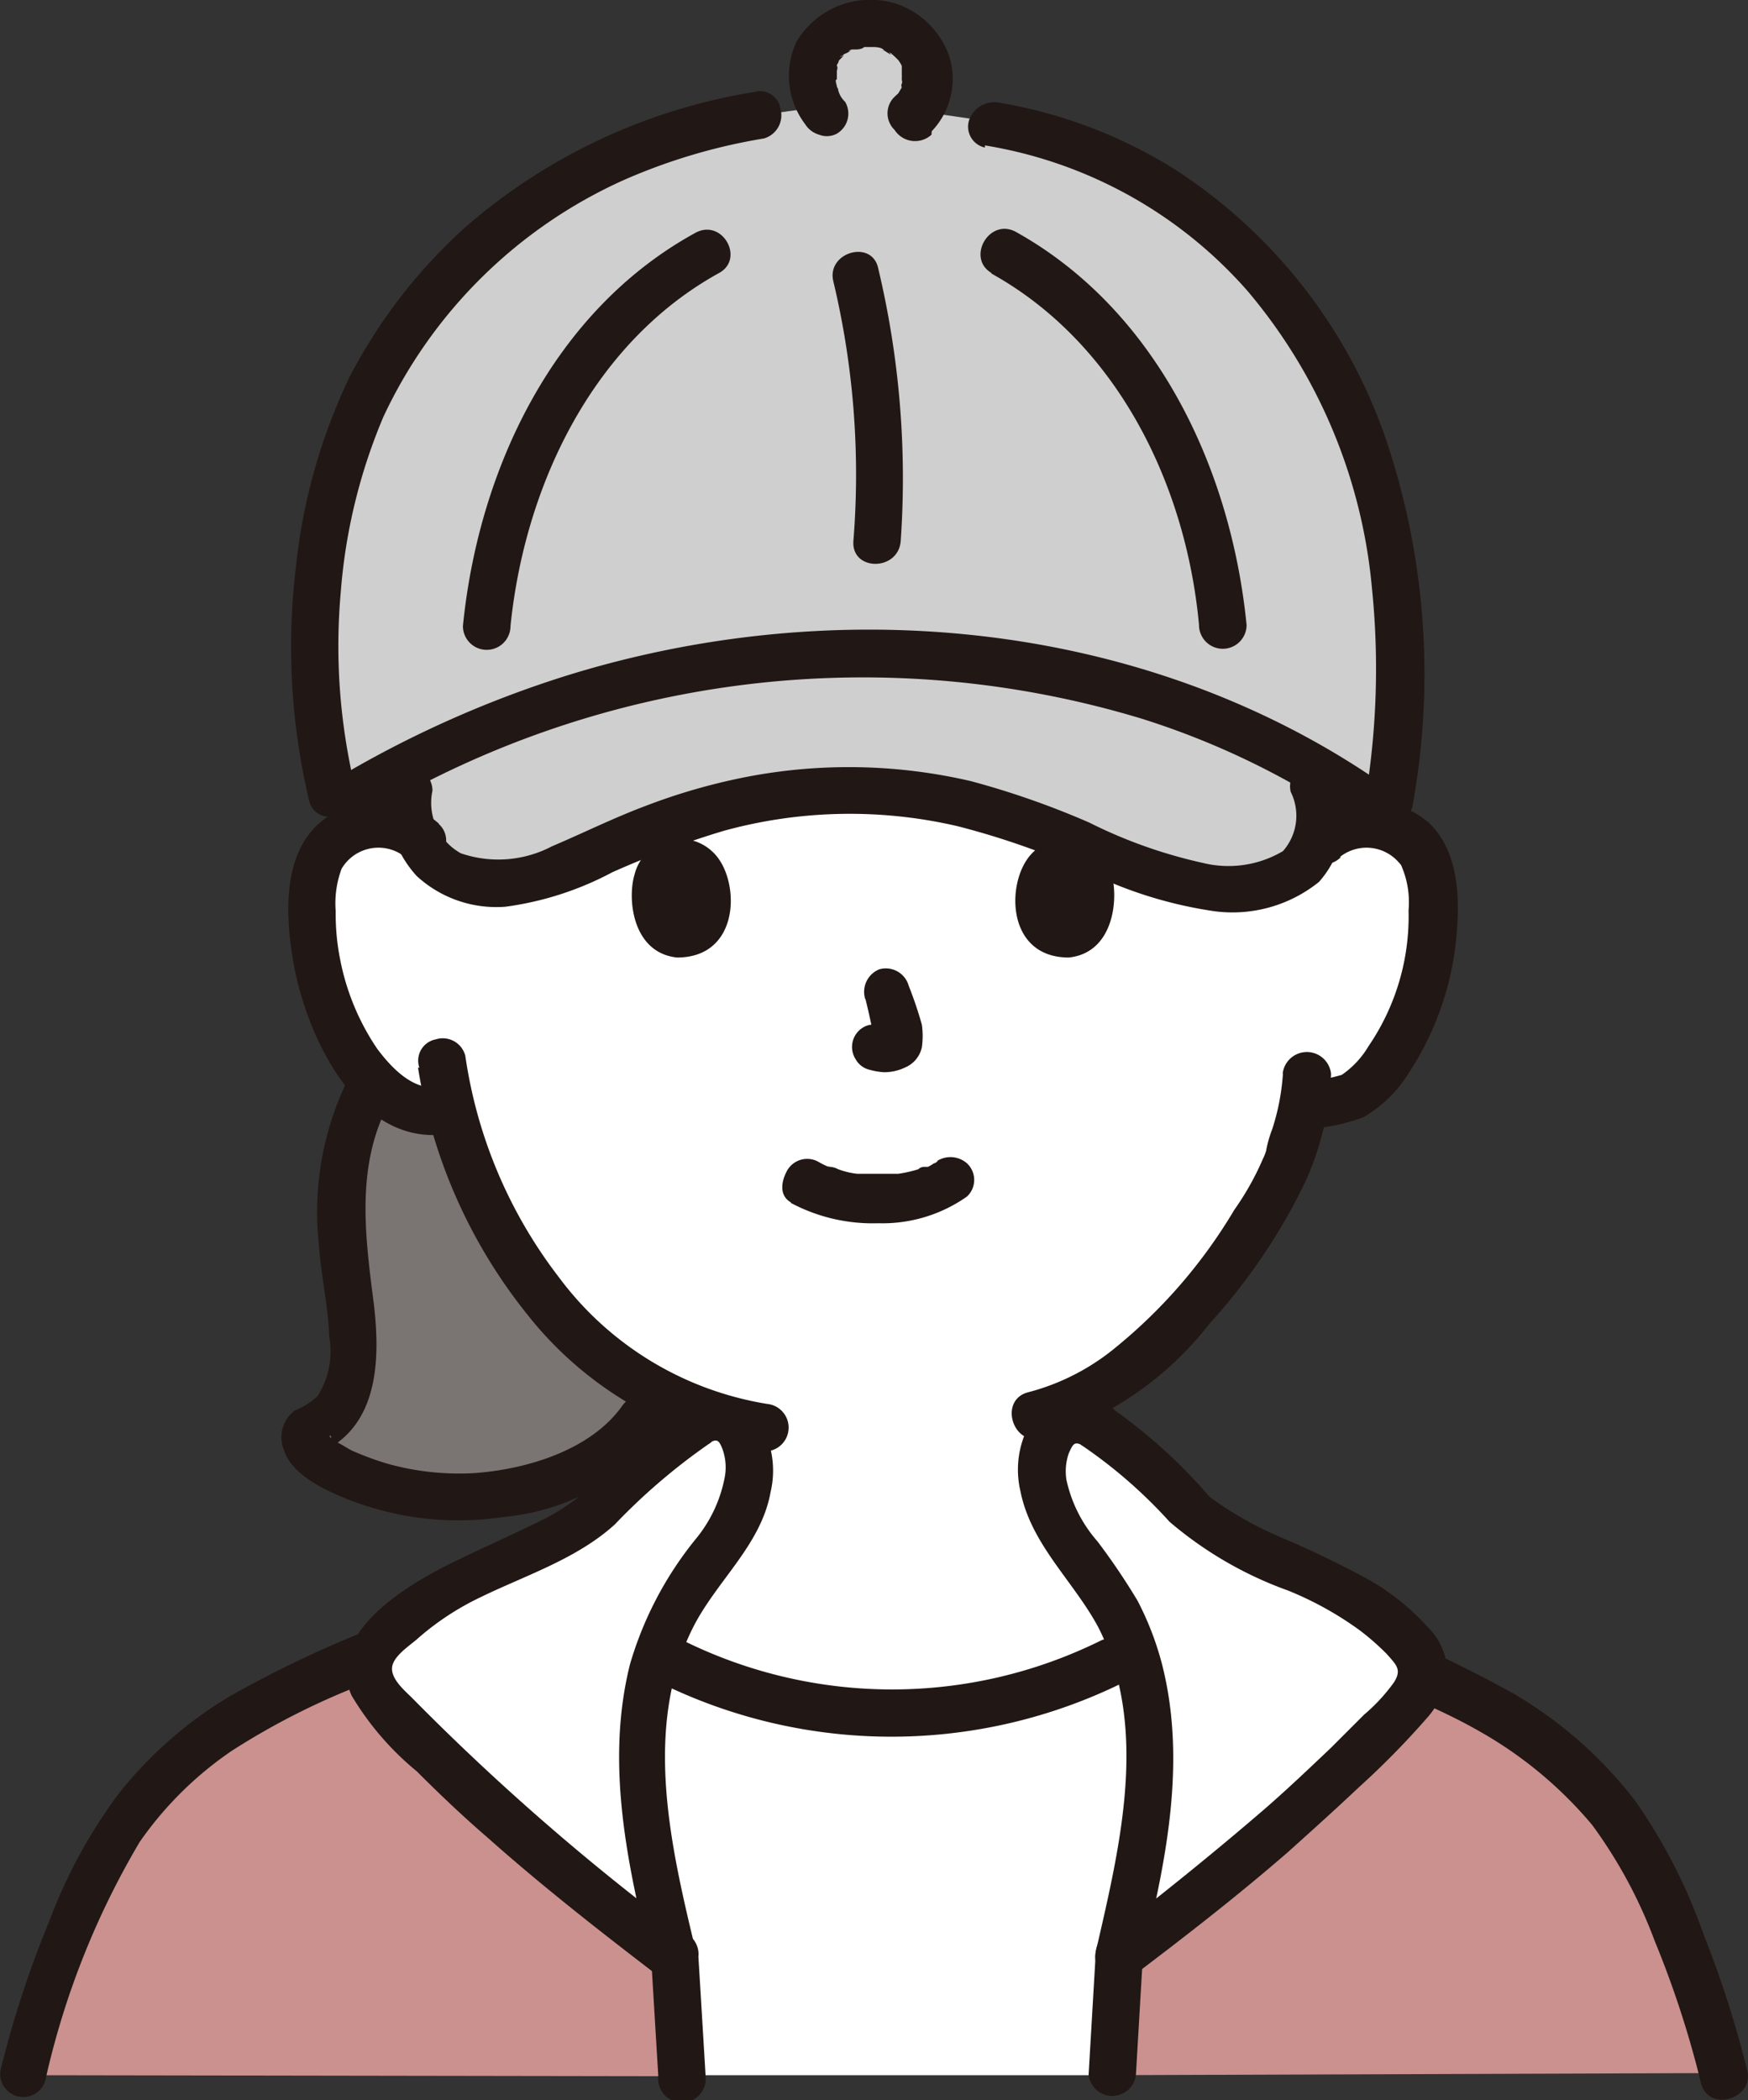
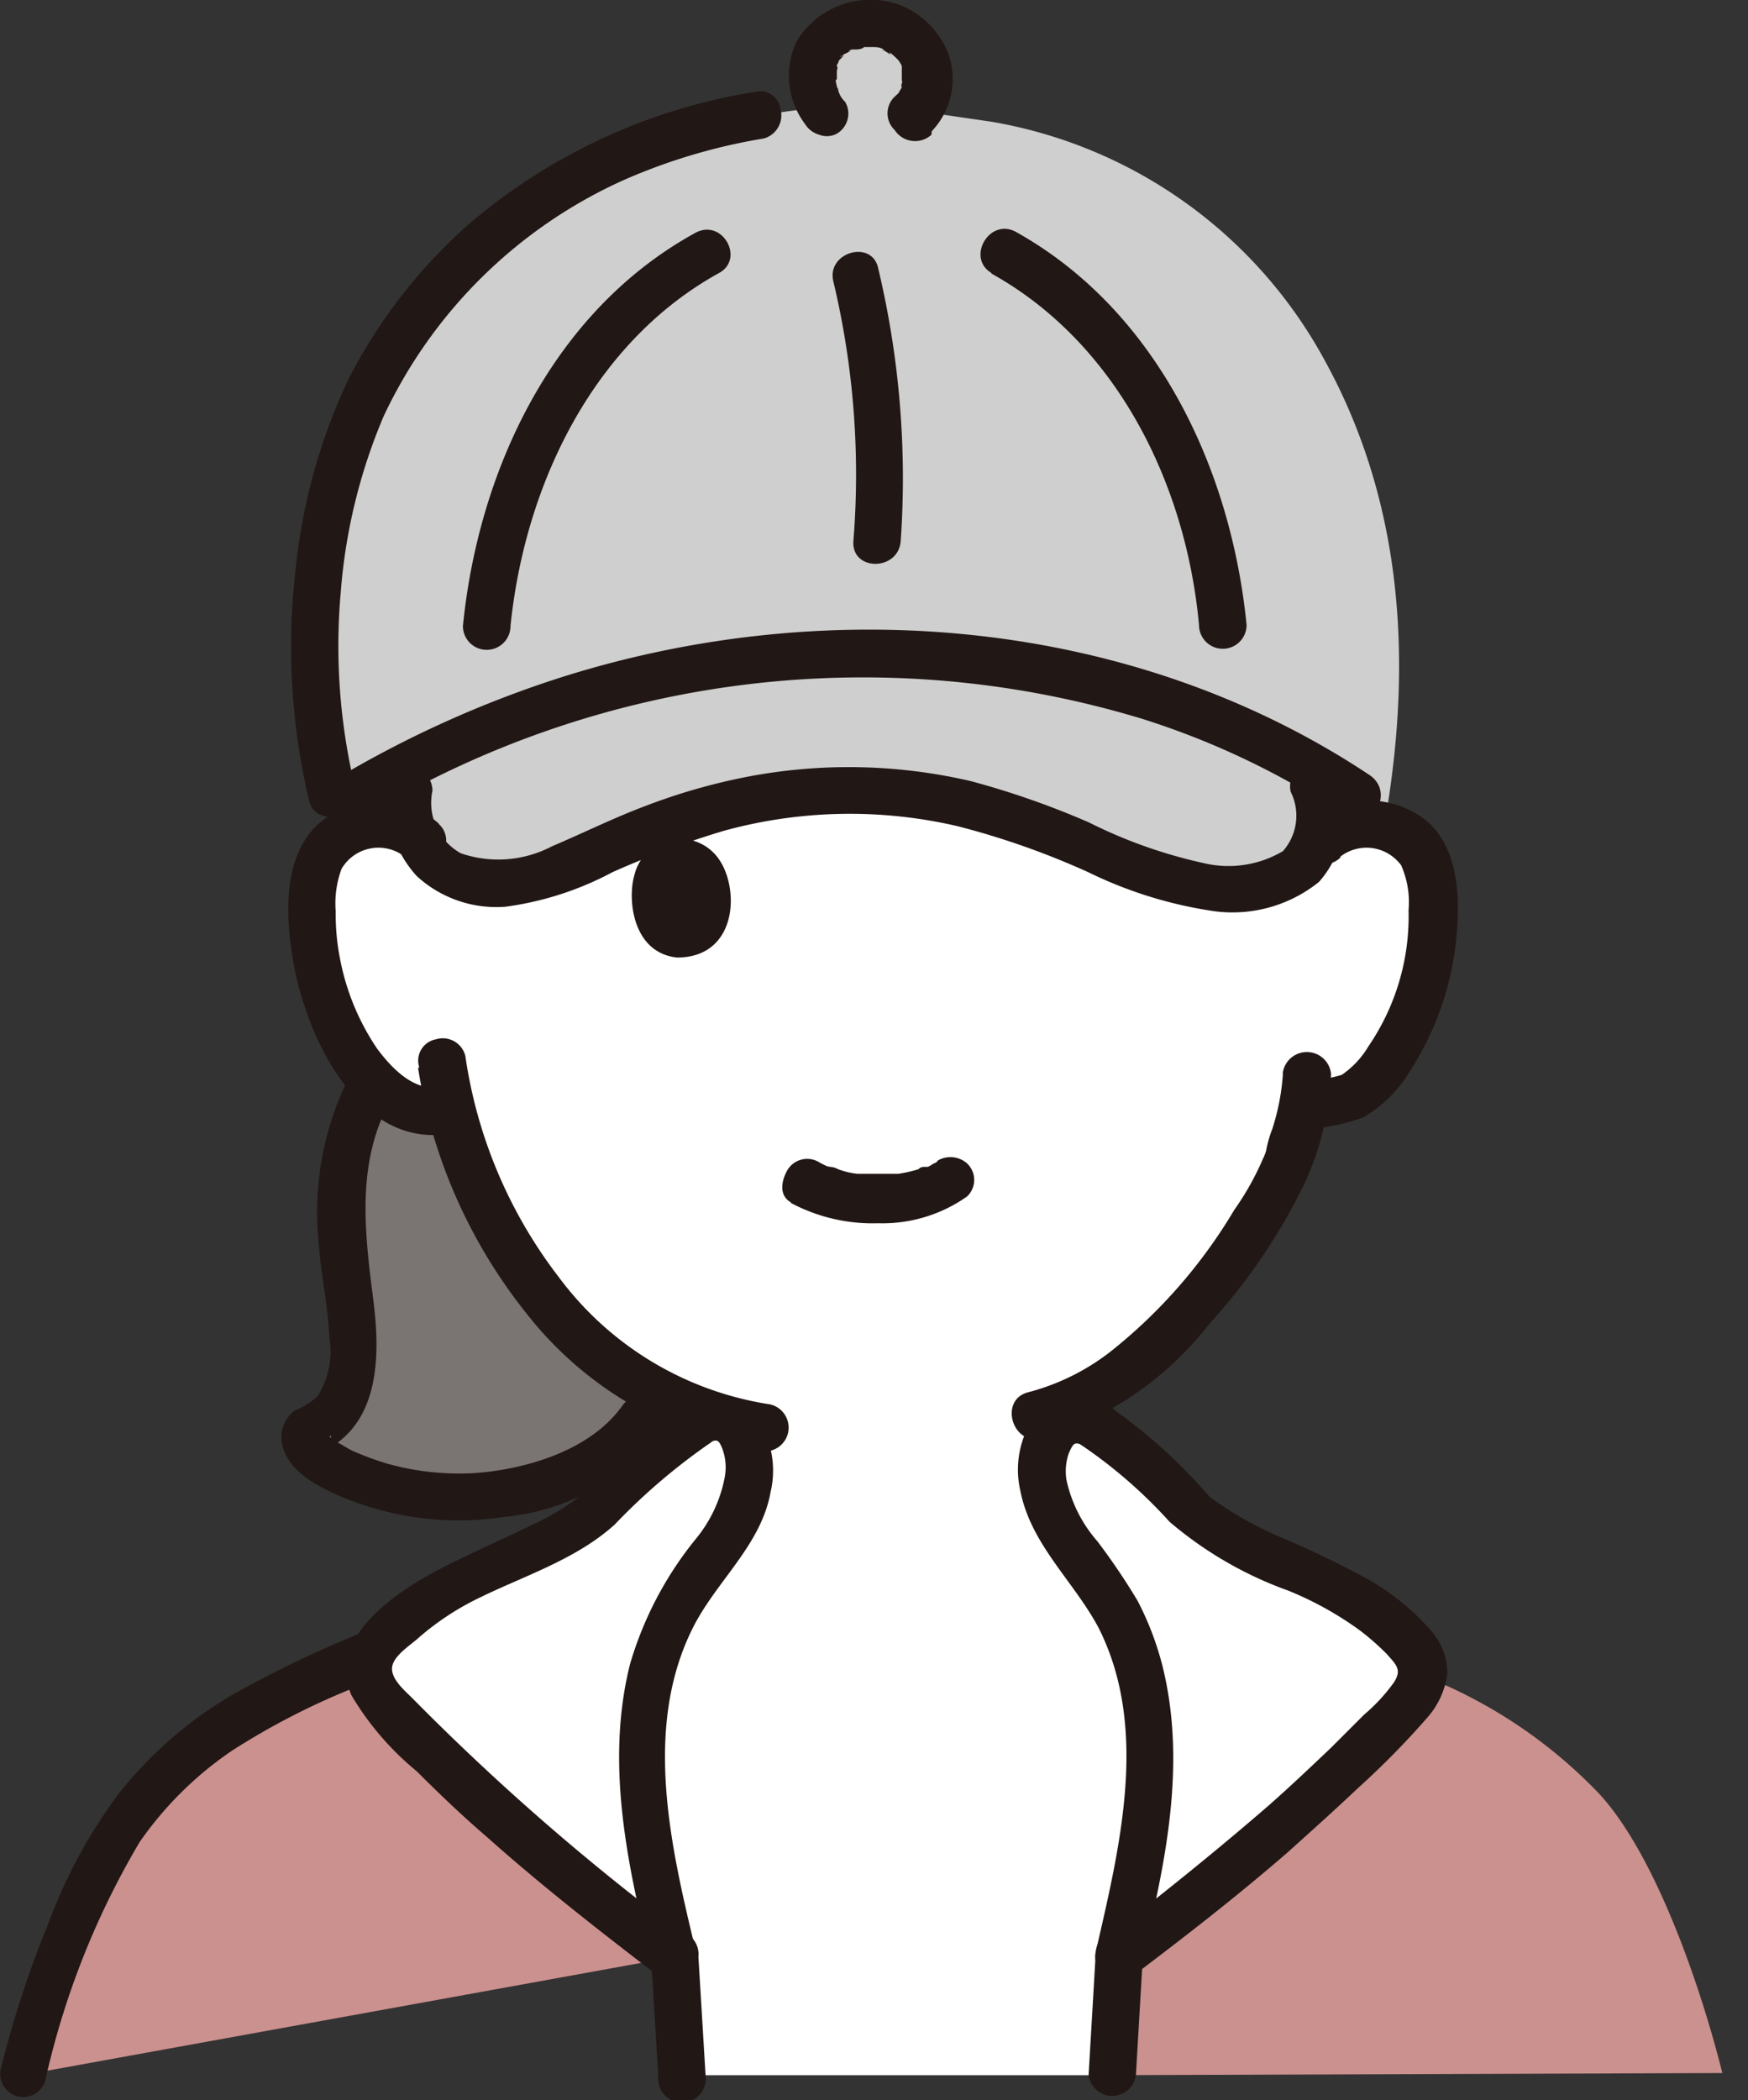
<svg xmlns="http://www.w3.org/2000/svg" viewBox="0 0 65.4 78.56">
  <rect x="0" y="0" width="65.4" height="78.56" fill="#333333" stroke="none" />
  <defs>
    <style>.cls-1{fill:#fff;}.cls-2{fill:#cfcfcf;}.cls-3{fill:#cb918e;}.cls-4{fill:#7a7473;}.cls-5{fill:#211715;}</style>
  </defs>
  <g id="レイヤー_2" data-name="レイヤー 2">
    <g id="レイヤー_1-2" data-name="レイヤー 1">
      <path class="cls-1" d="M49.51,31.44a2.37,2.37,0,0,1,2-.58A2.42,2.42,0,0,1,53.23,32a3.47,3.47,0,0,1,.36,1.33,10.5,10.5,0,0,1-1,5.32,6.56,6.56,0,0,1-1.64,2.17,4.85,4.85,0,0,1-2.12.53,17.72,17.72,0,0,1-.58,2.08c-.58,1.55-3.81,7-7.84,8.9a22.39,22.39,0,0,0,.36,2.92c.22,1.15.13,2.17,1.72,2.79.09.05,4.65,2.22,4.83,2.26,0,0-2.48,11.12-14.17,11.12s-15-10.85-15-10.85c.31-.09,5.4-2.48,5.49-2.53,1.6-.57,1.55-1.59,1.73-2.79a17.7,17.7,0,0,0,.31-2.61,13.87,13.87,0,0,1-5.4-4.21,17.2,17.2,0,0,1-3.41-6.95,2.64,2.64,0,0,1-2.44-.66,5.74,5.74,0,0,1-1.64-2.17,9.73,9.73,0,0,1-1-5.32A2.73,2.73,0,0,1,12.14,32a2.39,2.39,0,0,1,1.68-1.15,2.47,2.47,0,0,1,2,.58s-2-18.29,15.55-18.29C50.8,13.15,49.51,31.44,49.51,31.44Z" />
      <path class="cls-2" d="M15.46,30.64a4,4,0,0,1,.22-2.17C26,23.29,38.84,22.85,49,28.6c1.33,3.1-.13,4.39-2.43,4.61a10.12,10.12,0,0,1-4.25-.84c-2.93-1.24-5.94-2.57-9.08-2.7A19,19,0,0,0,24.63,31a47.89,47.89,0,0,1-4.74,1.91C17.5,33.47,15.77,32.41,15.46,30.64Z" />
      <path class="cls-2" d="M49.6,13.55a17.54,17.54,0,0,0-12.53-9l-2.75-.4a1.88,1.88,0,0,0,.45-1.24,2.11,2.11,0,0,0-2.13-2c-.8,0-2.26.49-2.26,1.91A2.14,2.14,0,0,0,30.69,4l-2.3.31A20,20,0,0,0,16,11.38a17.13,17.13,0,0,0-3.72,8.23,23.11,23.11,0,0,0,.31,10.59c11.78-7.35,27.76-8.11,39.28.22C52.92,24.09,52.26,18.42,49.6,13.55Z" />
      <path class="cls-1" d="M25.51,77.63c-.09-1.91-.18-2.75-.26-4.48l-.05,0A35,35,0,0,1,24,66.38a13,13,0,0,1,.57-4.52,18.54,18.54,0,0,0,17.8-.18,12.88,12.88,0,0,1,.62,4.7,34.35,34.35,0,0,1-1.15,6.77c-.09,1.69-.17,2.57-.26,4.48Z" />
      <path class="cls-3" d="M41.54,77.63c.09-1.95.18-2.84.27-4.61L47.7,60.36c.4-.27,4.25,1.81,6.51,2.74a18.33,18.33,0,0,1,5.62,4c2.17,2.35,3.86,7.44,4.61,10.45Z" />
-       <path class="cls-3" d="M.84,77.63c.76-3,2.44-8.11,4.61-10.45a16.8,16.8,0,0,1,5.62-4c2.44-1,5.81-2.75,6.51-2.62L25.25,73.2c.08,1.73.17,2.57.26,4.47Z" />
+       <path class="cls-3" d="M.84,77.63c.76-3,2.44-8.11,4.61-10.45a16.8,16.8,0,0,1,5.62-4c2.44-1,5.81-2.75,6.51-2.62L25.25,73.2Z" />
      <path class="cls-4" d="M12.85,44.06a.43.43,0,0,1,0-.22A8.2,8.2,0,0,1,14,40.47a3.25,3.25,0,0,0,.4.36,2.69,2.69,0,0,0,2.44.66,17.53,17.53,0,0,0,3.41,6.95,15.11,15.11,0,0,0,4.25,3.63A4.87,4.87,0,0,1,21.79,55a11.43,11.43,0,0,1-2.92.93,10.31,10.31,0,0,1-6.56-1.15,2,2,0,0,1-.7-.62c0-.09-.09-.23-.14-.31s0-.23,0-.27c1.41-.49,1.81-1.95,1.72-3.41s-.44-3-.48-4.47A9.72,9.72,0,0,1,12.85,44.06Z" />
      <path class="cls-5" d="M12.93,40.56a11.27,11.27,0,0,0-1,6c.08,1.15.35,2.31.39,3.46a3.1,3.1,0,0,1-.44,2.21,2.67,2.67,0,0,1-.84.53,1.24,1.24,0,0,0-.44,1.42c.26.89,1.28,1.42,2.08,1.77a11.3,11.3,0,0,0,6.15.8,8.58,8.58,0,0,0,6-3.28c.67-.93-.88-1.81-1.55-.88-1.19,1.68-3.63,2.39-5.58,2.52a10,10,0,0,1-3.19-.35,11.33,11.33,0,0,1-1.24-.45c-.22-.09-.39-.22-.57-.31s-.18-.13-.27-.17c-.26-.14.14-.27-.17.22l-.54.4c2.44-.89,2.53-3.5,2.26-5.72-.31-2.43-.66-5,.49-7.3.53-1-1-1.91-1.51-.89Z" />
      <path class="cls-5" d="M50.13,32.06a1.6,1.6,0,0,1,2.22.22s.09.09.09.13a3.4,3.4,0,0,1,.26,1.64,8.61,8.61,0,0,1-1.5,5.09,3.38,3.38,0,0,1-1,1.07,7.14,7.14,0,0,1-1.42.26.89.89,0,0,0,0,1.77A7.36,7.36,0,0,0,51,41.8a4.85,4.85,0,0,0,1.72-1.68,11.15,11.15,0,0,0,1.73-4.7c.18-1.55.22-3.5-1-4.65a3.51,3.51,0,0,0-4.52,0,.86.86,0,0,0,0,1.24.82.82,0,0,0,1.24.05Z" />
      <path class="cls-5" d="M16.43,30.82a3.38,3.38,0,0,0-4.51,0c-1.29,1.15-1.24,3.27-1,4.82.4,2.88,2.43,7.49,6.06,6.74,1.11-.23.67-2-.48-1.73-1,.22-1.86-.71-2.39-1.42a9,9,0,0,1-1.38-3.32,8.63,8.63,0,0,1-.17-1.82,3.72,3.72,0,0,1,.22-1.59,1.6,1.6,0,0,1,2.17-.58l.22.14a.86.86,0,0,0,1.24,0,.82.82,0,0,0,0-1.24Z" />
      <path class="cls-5" d="M24.8,52.74A18.48,18.48,0,0,1,24.54,55c-.05.45-.14.89-.22,1.33,0,0-.14.31-.05.18l-.13.26c-.09.14.09-.08,0,0l-.09.09a.4.4,0,0,1-.22.18c-.22.13-.49.22-.75.35-1.29.58-2.53,1.2-3.81,1.78l-1,.44a1.17,1.17,0,0,0-.35.18c-.22.08.22-.09,0,0a.92.92,0,0,0-.62,1.1.88.88,0,0,0,1.11.62c.48-.17,1-.44,1.5-.66.8-.36,1.55-.71,2.35-1.06l1.73-.8s.08,0,.13,0l-.13,0,.26-.13a1.77,1.77,0,0,0,.49-.27A3,3,0,0,0,26,57.12a5.37,5.37,0,0,0,.31-1.46,21.06,21.06,0,0,0,.36-2.83.89.89,0,0,0-.89-.89.86.86,0,0,0-.93.8Z" />
      <path class="cls-5" d="M39.42,52.34A32.25,32.25,0,0,0,40,56.46,3.29,3.29,0,0,0,42,58.89c.31.14-.22-.13,0,0l.27.14.79.4,2.17,1c.49.23,1,.49,1.51.71A.89.89,0,0,0,48,60.84a.88.88,0,0,0-.31-1.19c-1.06-.45-2.12-1-3.18-1.51-.54-.22-1-.49-1.55-.71a4.08,4.08,0,0,1-.76-.35.9.9,0,0,1-.44-.67,9.63,9.63,0,0,1-.27-1.5,22.14,22.14,0,0,1-.26-2.48.89.89,0,0,0-.89-.89.77.77,0,0,0-.88.8Z" />
-       <path class="cls-5" d="M48.14,61.15c.09,0-.49.18-.31.09-.09,0-.18,0-.09,0s.18,0,.27.09l.66.27c.71.31,1.38.62,2.08,1,1.51.71,3.15,1.33,4.61,2.17a15.33,15.33,0,0,1,4.21,3.5,17.84,17.84,0,0,1,2.34,4.34,37,37,0,0,1,1.73,5.31c.27,1.11,2,.62,1.73-.48a40.41,40.41,0,0,0-1.64-5.1,20.48,20.48,0,0,0-2.57-5,15.84,15.84,0,0,0-4.56-4,52.14,52.14,0,0,0-5.05-2.44c-.84-.4-1.68-.8-2.52-1.15a2.2,2.2,0,0,0-1.73-.18c-1.06.49-.18,2,.84,1.55Z" />
      <path class="cls-5" d="M1.69,77.85A30.43,30.43,0,0,1,5.23,68.9a13.32,13.32,0,0,1,3.45-3.41A27.14,27.14,0,0,1,13.6,63c.84-.36,1.64-.75,2.48-1.11l1-.4a1.13,1.13,0,0,1,.35-.09c.22,0,.09,0,0,0a.94.94,0,0,0,1.1-.62.88.88,0,0,0-.62-1.11,3.72,3.72,0,0,0-1.68.27c-.8.31-1.59.66-2.35,1a42.29,42.29,0,0,0-5.22,2.48,15.26,15.26,0,0,0-4.25,3.72,19.28,19.28,0,0,0-2.57,4.74A39,39,0,0,0,.05,77.32a.86.86,0,1,0,1.64.53Z" />
      <path class="cls-5" d="M48,40.16a8.51,8.51,0,0,1-.4,2.08,4.35,4.35,0,0,0-.22.76c0,.08-.18.48-.09.26a10.45,10.45,0,0,1-1.11,2,19.4,19.4,0,0,1-4.43,5.14,8.5,8.5,0,0,1-3.27,1.68c-1.11.27-.62,2,.48,1.73a12.37,12.37,0,0,0,6.29-4.29,22.24,22.24,0,0,0,3.55-5.23,10.86,10.86,0,0,0,1-4.12.91.91,0,0,0-1.81,0Z" />
      <path class="cls-5" d="M15.64,39.94a19.64,19.64,0,0,0,4.07,9.21,13.75,13.75,0,0,0,9,5.14.89.89,0,0,0,0-1.77,12.12,12.12,0,0,1-7.8-4.74,17.72,17.72,0,0,1-3.5-8.28.87.87,0,0,0-1.1-.62.81.81,0,0,0-.62,1.06Z" />
      <path class="cls-5" d="M28.17,3.45A21.72,21.72,0,0,0,17.41,8.5a19.83,19.83,0,0,0-4.34,5.62,21.74,21.74,0,0,0-2,7.09,25,25,0,0,0,.49,8.72c.26,1.11,2,.62,1.72-.49a22.73,22.73,0,0,1-.53-7.3,20.89,20.89,0,0,1,1.6-6.56,18.13,18.13,0,0,1,9-8.85,21.79,21.79,0,0,1,5.23-1.55.9.9,0,0,0,.62-1.11.77.77,0,0,0-1-.62Z" />
      <path class="cls-5" d="M14.53,29.53a4.14,4.14,0,0,0,1.06,3.24,4.4,4.4,0,0,0,3.32,1.15,11.81,11.81,0,0,0,4-1.29,34.63,34.63,0,0,1,4.17-1.55,17.79,17.79,0,0,1,8.76-.17,29.69,29.69,0,0,1,4.88,1.72,15.92,15.92,0,0,0,4.73,1.46,5.16,5.16,0,0,0,3.9-1.1,3.73,3.73,0,0,0,.67-3.86.9.9,0,0,0-1.73.49A2,2,0,0,1,48,31.84a4,4,0,0,1-3,.44,18.26,18.26,0,0,1-4.25-1.51,31.41,31.41,0,0,0-4.43-1.55A20.17,20.17,0,0,0,28,29.05a22.66,22.66,0,0,0-3.85,1.1c-1.2.45-2.3,1-3.5,1.51a4.32,4.32,0,0,1-3.41.26,2.16,2.16,0,0,1-1.06-2.34.89.89,0,0,0-.89-.89.83.83,0,0,0-.75.84Z" />
      <path class="cls-5" d="M14,30.33a36,36,0,0,1,28.7-3.45,29.83,29.83,0,0,1,7.66,3.67c.93.62,1.86-.88.89-1.55-8.77-5.84-20.11-6.82-30.07-3.72a40.6,40.6,0,0,0-8,3.5c-1,.58-.13,2.13.84,1.55Z" />
      <path class="cls-5" d="M31.18,10.53a31.12,31.12,0,0,1,.75,9.7c-.09,1.15,1.69,1.15,1.77,0a33.83,33.83,0,0,0-.84-10.18C32.64,8.94,30.91,9.43,31.18,10.53Z" />
      <path class="cls-5" d="M37.07,10.22c4.74,2.62,7.31,7.93,7.79,13.16a.89.89,0,0,0,1.78,0C46.06,17.53,43.27,11.6,38,8.67c-1-.53-1.86,1-.89,1.55Z" />
      <path class="cls-5" d="M26,8.72c-5.31,2.92-8.1,8.86-8.68,14.7a.89.89,0,0,0,1.78,0c.53-5.22,3.05-10.58,7.79-13.2,1-.53.13-2.08-.89-1.5Z" />
-       <path class="cls-5" d="M36.85,5.44a16.61,16.61,0,0,1,9.83,5.45A20,20,0,0,1,51.33,22a29.69,29.69,0,0,1-.22,7.71.94.94,0,0,0,.62,1.1.88.88,0,0,0,1.11-.62,27.45,27.45,0,0,0-1.07-14,19.59,19.59,0,0,0-7.84-9.87,18.08,18.08,0,0,0-6.55-2.48,1,1,0,0,0-1.11.62.8.8,0,0,0,.58,1.06Z" />
-       <path class="cls-5" d="M24.63,62.92a19.59,19.59,0,0,0,17.44,0c1-.53.14-2-.88-1.55a17.6,17.6,0,0,1-15.63,0c-1.07-.53-1.95,1-.93,1.55Z" />
      <path class="cls-1" d="M41,53.27a1.25,1.25,0,0,0-.89-.22,1.11,1.11,0,0,0-.84.75A3.46,3.46,0,0,0,39.55,57c.53,1,1.28,1.77,1.9,2.7a11.6,11.6,0,0,1,1.6,6.77,35.55,35.55,0,0,1-1.2,6.82,82.12,82.12,0,0,0,10.68-9.3,2.23,2.23,0,0,0,.7-1.64,1.39,1.39,0,0,0-.39-.7c-2.13-2.53-5.54-3-8.15-5A23,23,0,0,0,41,53.27Z" />
      <path class="cls-1" d="M26,53.27a1.25,1.25,0,0,1,.89-.22,1.11,1.11,0,0,1,.84.75A3.46,3.46,0,0,1,27.46,57c-.53,1-1.28,1.77-1.9,2.7A11.6,11.6,0,0,0,24,66.42a35.55,35.55,0,0,0,1.2,6.82,82.12,82.12,0,0,1-10.68-9.3,2.23,2.23,0,0,1-.7-1.64,1.39,1.39,0,0,1,.39-.7c2.13-2.53,5.54-3,8.15-5A23,23,0,0,1,26,53.27Z" />
      <path class="cls-5" d="M41.41,52.52a2,2,0,0,0-2.66.4,3.52,3.52,0,0,0-.57,2.87c.4,2,2,3.37,2.92,5.1C43,64.65,41.9,69.08,41,73c-.18.66.66,1.5,1.28,1,2-1.51,4-3.06,5.89-4.7.89-.8,1.77-1.59,2.66-2.43a31.13,31.13,0,0,0,2.61-2.66,3.07,3.07,0,0,0,.71-1.6,2.44,2.44,0,0,0-.71-1.72,9,9,0,0,0-2.61-2c-1-.53-2-1-3-1.42A13.23,13.23,0,0,1,45.26,56a19.82,19.82,0,0,0-3.85-3.45.89.89,0,0,0-.89,1.55,18.18,18.18,0,0,1,3.24,2.83,14.24,14.24,0,0,0,4.43,2.57A12.53,12.53,0,0,1,50.89,61a9.47,9.47,0,0,1,1,.88c.35.4.57.58.26,1.06a6.67,6.67,0,0,1-1.11,1.2l-1.24,1.24c-.79.75-1.59,1.51-2.39,2.21-2,1.73-4,3.33-6,4.88l1.28,1c.89-3.63,1.73-7.44.8-11.16a11.3,11.3,0,0,0-.93-2.43,24.69,24.69,0,0,0-1.5-2.22,5.13,5.13,0,0,1-1.16-2.3,2.05,2.05,0,0,1,.09-1c.18-.4.22-.44.58-.26C41.54,54.55,42.43,53.05,41.41,52.52Z" />
      <path class="cls-5" d="M26.49,54c.31-.17.39-.17.53.18a2,2,0,0,1,.09,1.11A5.13,5.13,0,0,1,26,57.61a13.37,13.37,0,0,0-2.43,4.65c-.93,3.72-.09,7.53.8,11.16l1.28-1a89.13,89.13,0,0,1-10.23-8.9c-.27-.27-.8-.71-.75-1.15s.71-.84,1-1.11A10.21,10.21,0,0,1,18,59.74c1.64-.8,3.58-1.42,5-2.71a23,23,0,0,1,3.5-3,.87.87,0,0,0-.89-1.5A19,19,0,0,0,22,55.71,8.21,8.21,0,0,1,20,57c-1,.49-2,.93-3,1.42-1.72.84-4.87,2.65-3.85,5a10.83,10.83,0,0,0,2.44,2.84c.84.84,1.72,1.68,2.65,2.48,2.09,1.86,4.3,3.58,6.51,5.27.67.48,1.47-.31,1.29-1-.93-3.86-2-8.33-.13-12.09.88-1.77,2.56-3.1,2.92-5.1a3.5,3.5,0,0,0-.58-2.87,2,2,0,0,0-2.65-.4C24.58,53.05,25.47,54.55,26.49,54Z" />
      <path class="cls-5" d="M41,73c-.09,1.55-.18,3.06-.27,4.61a.89.89,0,0,0,1.77,0c.09-1.55.18-3.06.27-4.61A.89.89,0,0,0,41,73Z" />
      <path class="cls-5" d="M24.36,73.2c.09,1.5.18,3,.27,4.47a.89.89,0,1,0,1.77,0c-.09-1.5-.18-3-.27-4.47a.89.89,0,1,0-1.77,0Z" />
      <path class="cls-5" d="M34.86,4.91a2.84,2.84,0,0,0,.66-2.79A3.19,3.19,0,0,0,33.62.17a3.22,3.22,0,0,0-3.81,1.37,3,3,0,0,0,.31,3.1.92.92,0,0,0,.53.4A.79.79,0,0,0,31.31,5a.87.87,0,0,0,.31-1.19.91.91,0,0,1-.26-.44c0,.08,0,.08,0,0s-.05-.09-.05-.14-.09-.26,0-.26V2.65c0-.18-.05.18,0,0s0-.13,0-.22-.09.13,0,0,.05-.13.09-.18-.13.14,0,0l.13-.13,0,0c.09-.09,0,0-.09,0s.09,0,.13-.09a1,1,0,0,0,.31-.18c-.22.14-.09,0,0,0s.09,0,.14,0,.22,0,.31-.09h.35c.13,0-.22,0,0,0s.35.05.4.13l-.09,0a.19.19,0,0,1,.09,0l.22.14c.09,0-.13-.09,0-.05s0,.05.08.05l.14.13.09.09c0,.09,0,0,0,0s.13.18.13.23,0,0,0,.08,0-.13,0,0,0,.13,0,.22.05.18,0,.05V3s.05-.18,0,0a.16.16,0,0,1,0,.13.16.16,0,0,0,0,.14c0,.13,0,0,0,0l-.13.22c0,.09,0,0,0,0l-.14.13a.86.86,0,0,0,0,1.24.91.91,0,0,0,1.38.18Z" />
      <path class="cls-5" d="M29.59,45a6.51,6.51,0,0,0,3.27.76,5.49,5.49,0,0,0,3.32-1,.85.85,0,0,0,0-1.24.94.94,0,0,0-1.24,0c.27-.22.09,0,0,0a1.59,1.59,0,0,1-.22.13s-.09,0-.09,0-.08,0,0,0c-.09,0-.18,0-.27.09a4.93,4.93,0,0,1-.75.17H32.15s-.31,0-.08,0a3,3,0,0,1-.71-.17.73.73,0,0,0-.31-.09c-.22-.09.13.09-.05,0a2.88,2.88,0,0,1-.35-.17.86.86,0,0,0-1.2.31c-.22.4-.31.93.14,1.19Z" />
-       <path class="cls-5" d="M32.38,37.37c.13.53.26,1.11.35,1.64l0-.22V39l0-.22s0,.09,0,.09l.08-.22s0,0,0,0l.13-.18,0,0,.18-.14s-.09,0-.14.09l.22-.09a.34.34,0,0,1-.22,0l.22,0h-.22l.22,0c-.08,0-.13,0-.22,0a.53.53,0,0,0-.35,0,.71.71,0,0,0-.31.09.85.85,0,0,0-.31,1.2.81.81,0,0,0,.53.4,2.45,2.45,0,0,0,.53.09,1.79,1.79,0,0,0,.8-.18,1.06,1.06,0,0,0,.62-.75,3,3,0,0,0,0-.85A14.62,14.62,0,0,0,34,36.88a.89.89,0,0,0-1.1-.62.91.91,0,0,0-.53,1.11Z" />
      <path class="cls-5" d="M23.74,32.72c-.27.89-.09,2.92,1.59,3.1,2.22,0,2.35-2.48,1.6-3.63A1.76,1.76,0,0,0,23.74,32.72Z" />
-       <path class="cls-5" d="M41.59,32.72c.26.89.09,2.92-1.6,3.1-2.21,0-2.34-2.48-1.59-3.63A1.76,1.76,0,0,1,41.59,32.72Z" />
    </g>
  </g>
</svg>